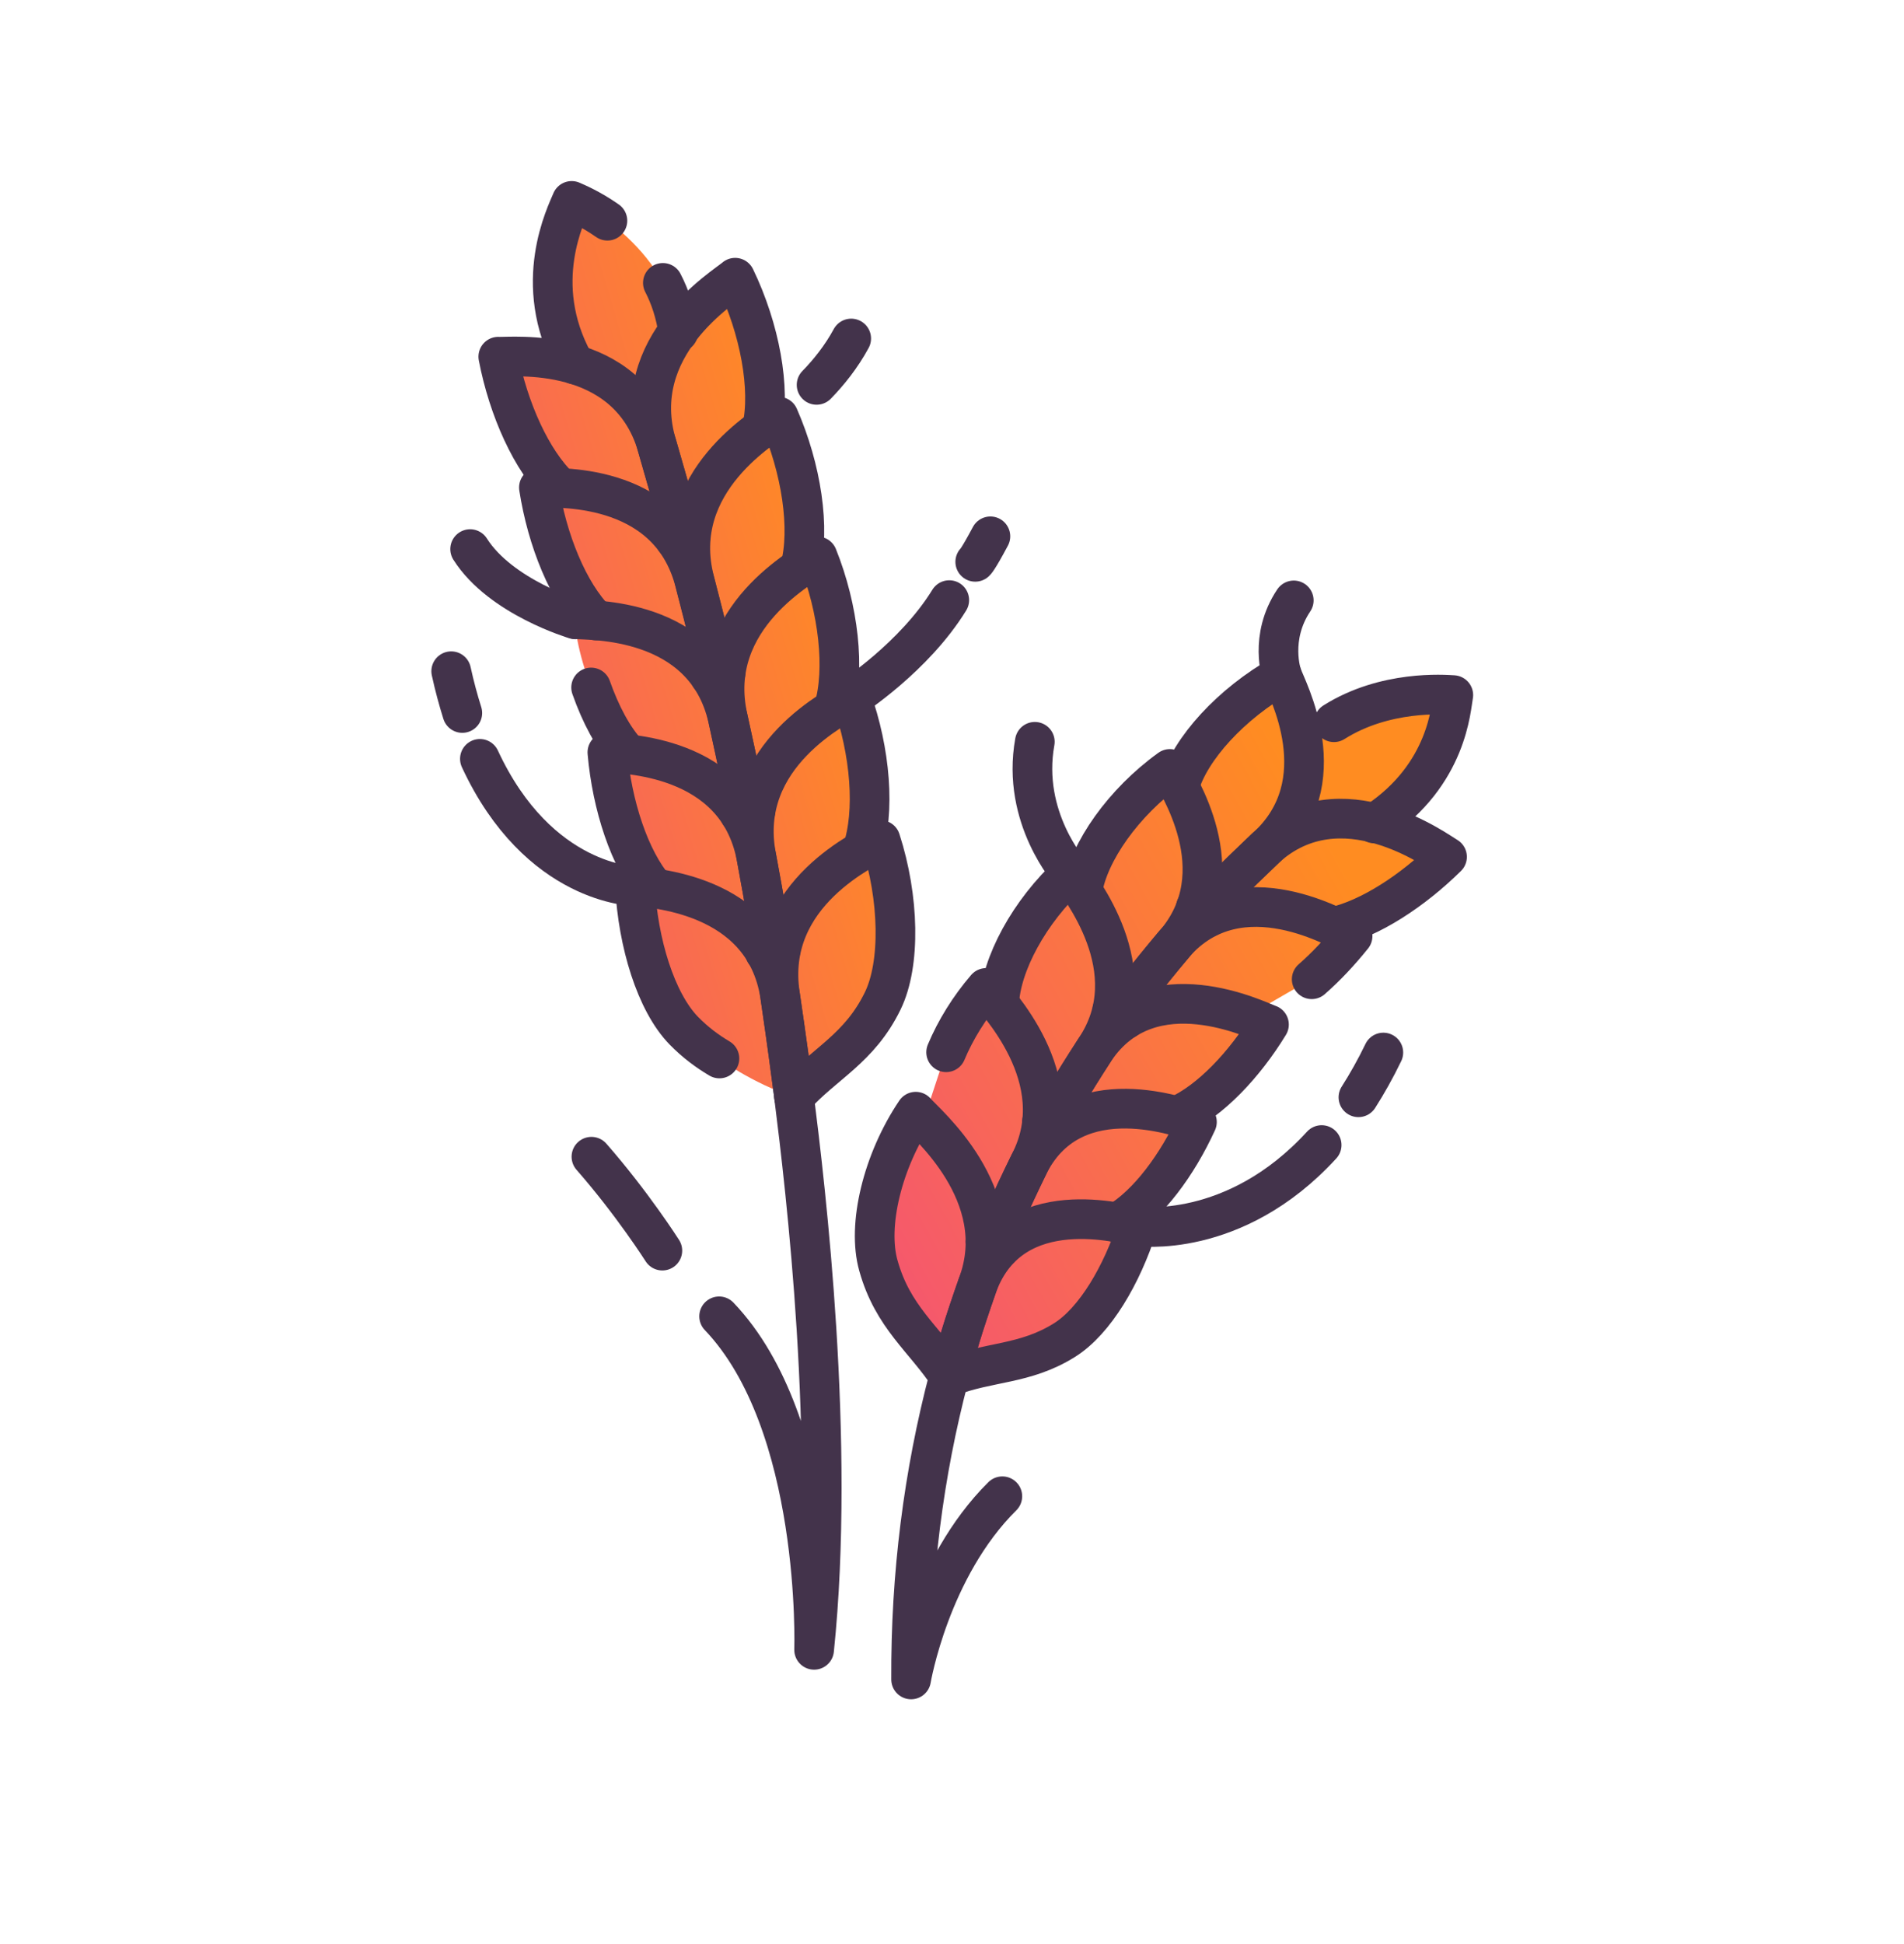
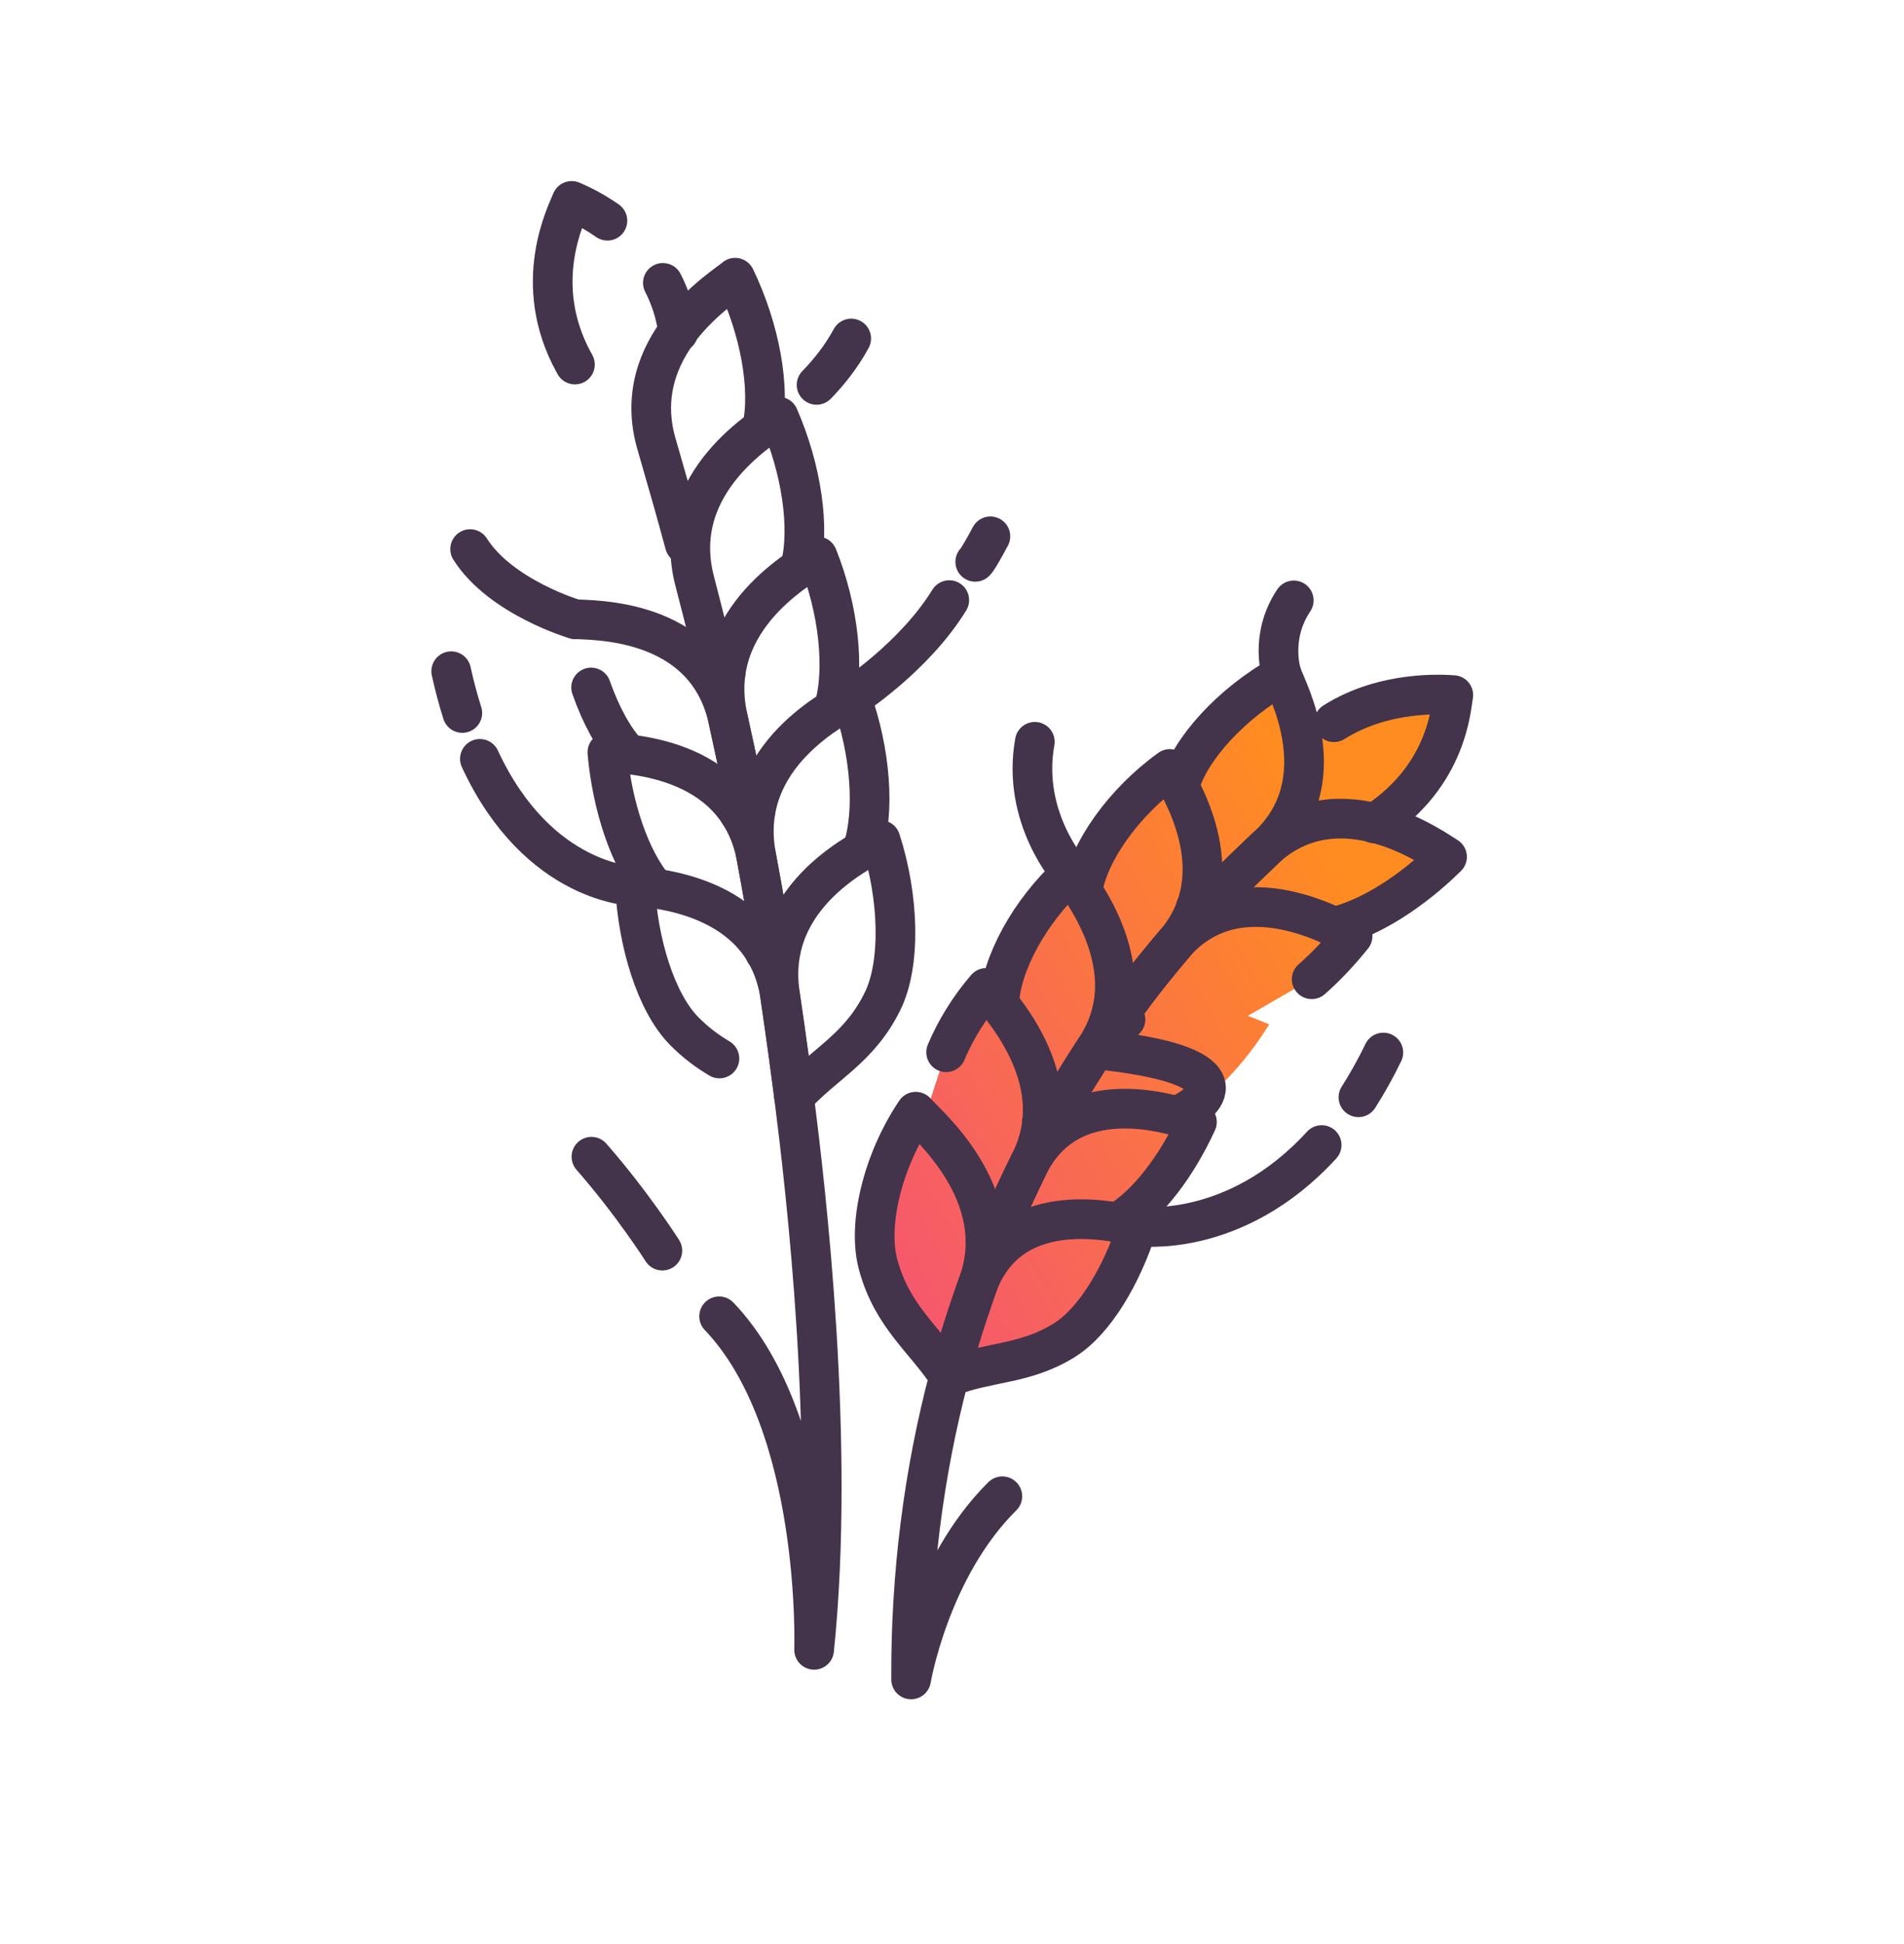
<svg xmlns="http://www.w3.org/2000/svg" width="48" height="49" viewBox="0 0 48 49" fill="none">
-   <path d="M22.192 21.18C22.13 21.221 21.959 21.309 21.734 21.439C22.062 20.461 21.939 18.929 21.461 17.588C21.4 17.629 21.236 17.725 21.011 17.862C21.304 16.877 21.134 15.345 20.602 14.025C20.547 14.066 20.376 14.168 20.165 14.312C20.424 13.313 20.199 11.795 19.626 10.488C19.571 10.536 19.407 10.639 19.196 10.796C19.421 9.79 19.141 8.279 18.52 6.993C18.391 7.109 17.654 7.574 17.087 8.347C17.019 7.882 16.883 7.478 16.705 7.123C16.241 6.213 15.306 5.556 15.306 5.556C14.877 5.255 14.515 5.105 14.406 5.057C14.283 5.372 13.416 7.047 14.385 8.983L14.392 8.997C14.413 9.038 14.433 9.079 14.454 9.127C14.467 9.147 14.481 9.168 14.488 9.188L14.556 9.168L14.624 9.236C13.669 8.908 12.72 9.004 12.543 8.99C12.795 10.31 13.382 11.617 14.099 12.294C13.839 12.28 13.648 12.294 13.58 12.28C13.785 13.607 14.324 14.934 15.02 15.632C14.761 15.611 14.57 15.611 14.501 15.605C14.488 16.241 14.897 17.328 14.897 17.328C15.136 18.006 15.45 18.601 15.825 19.004C15.566 18.977 15.375 18.963 15.306 18.956C15.422 20.29 15.866 21.652 16.508 22.397C16.248 22.356 16.057 22.342 15.989 22.329C16.064 23.765 16.514 25.25 17.217 25.975C17.517 26.282 17.818 26.501 18.118 26.679C18.118 26.679 18.95 27.295 20.001 27.644C20.772 26.796 21.646 26.433 22.232 25.229C22.69 24.292 22.649 22.63 22.178 21.173L22.192 21.18Z" fill="url(#paint0_linear_19943_40100)" />
  <path d="M34.652 20.742C34.652 20.742 34.686 20.721 34.706 20.708C36.501 19.517 36.576 17.835 36.638 17.513C36.406 17.5 34.918 17.383 33.628 18.197L32.823 18.587C32.694 17.794 32.366 17.164 32.318 17.007C31.042 17.725 29.998 18.867 29.732 19.811C29.616 19.593 29.52 19.435 29.493 19.367C28.326 20.208 27.446 21.453 27.289 22.431C27.153 22.226 27.037 22.069 27.003 22.007C25.959 22.965 25.235 24.299 25.194 25.297C25.031 25.099 24.908 24.955 24.86 24.894C24.437 25.386 24.089 25.947 23.85 26.515L23.325 28.109L23.468 28.403C23.284 28.205 23.134 28.068 23.086 28.013C22.247 29.258 21.858 30.879 22.144 31.892C22.506 33.191 23.297 33.732 23.932 34.689C24.935 34.299 25.843 34.388 26.839 33.766C27.617 33.28 28.292 32.11 28.681 30.9C28.62 30.893 28.436 30.845 28.183 30.797C28.954 30.339 29.691 29.333 30.182 28.259C30.121 28.246 29.937 28.184 29.691 28.116C30.524 27.739 31.377 26.823 31.997 25.817C31.936 25.797 31.738 25.708 31.458 25.605L33.076 24.668C33.444 24.347 33.799 23.977 34.106 23.581C34.045 23.553 33.881 23.457 33.642 23.348C34.563 23.143 35.641 22.431 36.501 21.583C36.365 21.508 35.614 20.968 34.666 20.735L34.652 20.742Z" fill="url(#paint1_linear_19943_40100)" />
  <path d="M20.021 27.651C19.912 26.83 19.851 26.344 19.666 25.085C19.264 22.493 21.918 21.364 22.198 21.173C22.669 22.63 22.71 24.292 22.253 25.229C21.666 26.433 20.792 26.796 20.021 27.644V27.651Z" stroke="#43334B" stroke-linecap="round" stroke-linejoin="round" />
  <path d="M20.02 27.651C19.911 26.83 19.849 26.344 19.665 25.085C19.256 22.459 16.315 22.39 16.008 22.329C16.083 23.765 16.533 25.25 17.236 25.975C17.536 26.282 17.837 26.501 18.137 26.679" stroke="#43334B" stroke-linecap="round" stroke-linejoin="round" />
  <path d="M15.313 5.563C14.883 5.262 14.521 5.112 14.412 5.064C14.283 5.385 13.375 7.136 14.46 9.127C14.474 9.147 14.487 9.168 14.494 9.188" stroke="#43334B" stroke-linecap="round" stroke-linejoin="round" />
  <path d="M17.1 8.374C17.032 7.896 16.895 7.485 16.711 7.13" stroke="#43334B" stroke-linecap="round" stroke-linejoin="round" />
  <path d="M17.414 13.505C17.36 13.573 17.312 13.642 17.264 13.717C17.046 12.916 16.916 12.451 16.561 11.227C15.804 8.71 18.281 7.225 18.533 7C19.154 8.286 19.434 9.797 19.209 10.803" stroke="#43334B" stroke-linecap="round" stroke-linejoin="round" />
-   <path d="M17.025 13.607C17.1 13.642 17.182 13.676 17.264 13.71C17.046 12.91 16.916 12.444 16.561 11.22C15.79 8.669 12.876 9.011 12.562 8.99C12.815 10.31 13.402 11.617 14.118 12.294" stroke="#43334B" stroke-linecap="round" stroke-linejoin="round" />
  <path d="M18.293 16.959C18.238 17.027 18.183 17.096 18.136 17.164C17.945 16.357 17.835 15.885 17.515 14.654C16.846 12.116 19.371 10.714 19.63 10.502C20.203 11.808 20.435 13.327 20.169 14.319" stroke="#43334B" stroke-linecap="round" stroke-linejoin="round" />
-   <path d="M17.898 17.048C17.974 17.082 18.055 17.116 18.13 17.157C17.939 16.35 17.83 15.878 17.509 14.647C16.827 12.075 13.9 12.315 13.586 12.287C13.791 13.614 14.33 14.941 15.026 15.639" stroke="#43334B" stroke-linecap="round" stroke-linejoin="round" />
  <path d="M19.047 20.434C18.992 20.495 18.937 20.564 18.883 20.632C18.719 19.818 18.623 19.346 18.351 18.101C17.77 15.543 20.343 14.23 20.609 14.024C21.141 15.345 21.312 16.877 21.018 17.862" stroke="#43334B" stroke-linecap="round" stroke-linejoin="round" />
  <path d="M14.902 17.328C15.141 18.006 15.455 18.601 15.83 19.004" stroke="#43334B" stroke-linecap="round" stroke-linejoin="round" />
  <path d="M18.65 20.516C18.725 20.55 18.8 20.591 18.882 20.632C18.718 19.818 18.622 19.346 18.349 18.102C17.756 15.509 14.822 15.646 14.508 15.605" stroke="#43334B" stroke-linecap="round" stroke-linejoin="round" />
  <path d="M19.681 23.943C19.619 24.005 19.565 24.066 19.51 24.135C19.374 23.321 19.299 22.835 19.067 21.59C18.569 19.011 21.189 17.794 21.462 17.595C21.946 18.936 22.069 20.468 21.735 21.439" stroke="#43334B" stroke-linecap="round" stroke-linejoin="round" />
  <path d="M19.284 24.005C19.359 24.046 19.434 24.087 19.509 24.135C19.372 23.321 19.297 22.835 19.066 21.59C18.561 18.977 15.626 19.011 15.312 18.963C15.428 20.297 15.872 21.658 16.513 22.404" stroke="#43334B" stroke-linecap="round" stroke-linejoin="round" />
  <path d="M20.019 27.651C20.306 29.928 21.07 36.324 20.524 41.584C20.524 41.584 20.715 35.886 18.129 33.178" stroke="#43334B" stroke-linecap="round" stroke-linejoin="round" />
  <path d="M23.925 34.703C24.13 33.95 24.253 33.506 24.648 32.377C25.501 30.093 23.311 28.294 23.086 28.02C22.247 29.265 21.858 30.886 22.144 31.898C22.506 33.198 23.297 33.738 23.932 34.696L23.925 34.703Z" stroke="#43334B" stroke-linecap="round" stroke-linejoin="round" />
  <path d="M23.926 34.703C24.131 33.95 24.253 33.506 24.649 32.377C25.536 30.017 28.388 30.872 28.675 30.913C28.286 32.124 27.61 33.294 26.833 33.779C25.836 34.402 24.929 34.313 23.926 34.703Z" stroke="#43334B" stroke-linecap="round" stroke-linejoin="round" />
  <path d="M33.629 18.204C34.919 17.39 36.406 17.506 36.638 17.52C36.577 17.835 36.502 19.517 34.707 20.714C34.687 20.728 34.666 20.742 34.646 20.755" stroke="#43334B" stroke-linecap="round" stroke-linejoin="round" />
  <path d="M30.147 22.869C30.167 22.944 30.181 23.026 30.201 23.108C30.727 22.534 31.041 22.199 31.914 21.371C33.743 19.716 32.419 17.335 32.317 17.014C31.041 17.732 29.997 18.874 29.73 19.818" stroke="#43334B" stroke-linecap="round" stroke-linejoin="round" />
  <path d="M30.455 23.122C30.373 23.115 30.284 23.108 30.195 23.108C30.721 22.534 31.035 22.199 31.908 21.371C33.812 19.654 36.227 21.453 36.48 21.597C35.62 22.445 34.542 23.156 33.621 23.362" stroke="#43334B" stroke-linecap="round" stroke-linejoin="round" />
  <path d="M28.04 25.468C28.067 25.544 28.094 25.626 28.122 25.708C28.572 25.079 28.838 24.709 29.602 23.799C31.199 21.959 29.63 19.695 29.493 19.381C28.326 20.222 27.446 21.467 27.289 22.445" stroke="#43334B" stroke-linecap="round" stroke-linejoin="round" />
  <path d="M28.374 25.694C28.292 25.694 28.203 25.694 28.121 25.701C28.571 25.072 28.838 24.702 29.602 23.793C31.267 21.891 33.826 23.471 34.099 23.594C33.785 23.984 33.437 24.36 33.068 24.682" stroke="#43334B" stroke-linecap="round" stroke-linejoin="round" />
  <path d="M26.266 28.287C26.3 28.362 26.334 28.437 26.368 28.519C26.743 27.842 26.962 27.445 27.603 26.453C28.961 24.449 27.16 22.315 26.996 22.014C25.952 22.972 25.228 24.306 25.188 25.304" stroke="#43334B" stroke-linecap="round" stroke-linejoin="round" />
-   <path d="M26.621 28.478C26.539 28.485 26.457 28.499 26.375 28.512C26.75 27.835 26.969 27.439 27.61 26.447C29.023 24.374 31.711 25.729 31.991 25.824C31.377 26.83 30.517 27.746 29.684 28.123" stroke="#43334B" stroke-linecap="round" stroke-linejoin="round" />
+   <path d="M26.621 28.478C26.539 28.485 26.457 28.499 26.375 28.512C26.75 27.835 26.969 27.439 27.61 26.447C31.377 26.83 30.517 27.746 29.684 28.123" stroke="#43334B" stroke-linecap="round" stroke-linejoin="round" />
  <path d="M24.841 31.297C24.882 31.372 24.93 31.44 24.971 31.522C25.264 30.804 25.435 30.38 25.953 29.32C27.066 27.172 25.059 25.195 24.861 24.901C24.438 25.393 24.09 25.954 23.852 26.522" stroke="#43334B" stroke-linecap="round" stroke-linejoin="round" />
  <path d="M25.208 31.467C25.126 31.481 25.051 31.502 24.969 31.529C25.262 30.811 25.433 30.387 25.951 29.326C27.105 27.103 29.889 28.211 30.175 28.28C29.684 29.354 28.947 30.359 28.169 30.818" stroke="#43334B" stroke-linecap="round" stroke-linejoin="round" />
  <path d="M23.924 34.703C23.283 37.138 22.956 39.69 22.969 42.33C22.969 42.33 23.44 39.525 25.269 37.713" stroke="#43334B" stroke-linecap="round" stroke-linejoin="round" />
  <path d="M24.586 14.161C24.586 14.161 24.64 14.134 24.968 13.518" stroke="#43334B" stroke-linecap="round" stroke-linejoin="round" />
  <path d="M21.461 17.588C21.461 17.588 23.044 16.569 23.931 15.126" stroke="#43334B" stroke-linecap="round" stroke-linejoin="round" />
  <path d="M14.506 15.611C14.506 15.611 12.623 15.057 11.852 13.84" stroke="#43334B" stroke-linecap="round" stroke-linejoin="round" />
  <path d="M26.996 22.007C26.996 22.007 25.74 20.619 26.088 18.697" stroke="#43334B" stroke-linecap="round" stroke-linejoin="round" />
  <path d="M34.246 27.657C34.464 27.315 34.676 26.939 34.874 26.529" stroke="#43334B" stroke-linecap="round" stroke-linejoin="round" />
  <path d="M28.672 30.907C28.672 30.907 31.115 31.269 33.319 28.861" stroke="#43334B" stroke-linecap="round" stroke-linejoin="round" />
  <path d="M11.655 17.971C11.552 17.643 11.457 17.294 11.375 16.918" stroke="#43334B" stroke-linecap="round" stroke-linejoin="round" />
  <path d="M16.001 22.336C16.001 22.336 13.578 22.315 12.098 19.127" stroke="#43334B" stroke-linecap="round" stroke-linejoin="round" />
  <path d="M32.316 17.014C32.316 17.014 31.988 16.07 32.616 15.133" stroke="#43334B" stroke-linecap="round" stroke-linejoin="round" />
  <path d="M20.586 9.701C20.886 9.394 21.207 8.997 21.459 8.532" stroke="#43334B" stroke-linecap="round" stroke-linejoin="round" />
  <path d="M16.698 31.522C16.698 31.522 15.947 30.339 14.91 29.155" stroke="#43334B" stroke-linecap="round" stroke-linejoin="round" />
  <defs>
    <linearGradient id="paint0_linear_19943_40100" x1="13.165" y1="26.118" x2="24.144" y2="22.836" gradientUnits="userSpaceOnUse">
      <stop stop-color="#F5576E" />
      <stop offset="1" stop-color="#FF8C21" />
    </linearGradient>
    <linearGradient id="paint1_linear_19943_40100" x1="22.957" y1="33.495" x2="36.265" y2="26.092" gradientUnits="userSpaceOnUse">
      <stop stop-color="#F5576E" />
      <stop offset="1" stop-color="#FF8C21" />
    </linearGradient>
  </defs>
</svg>